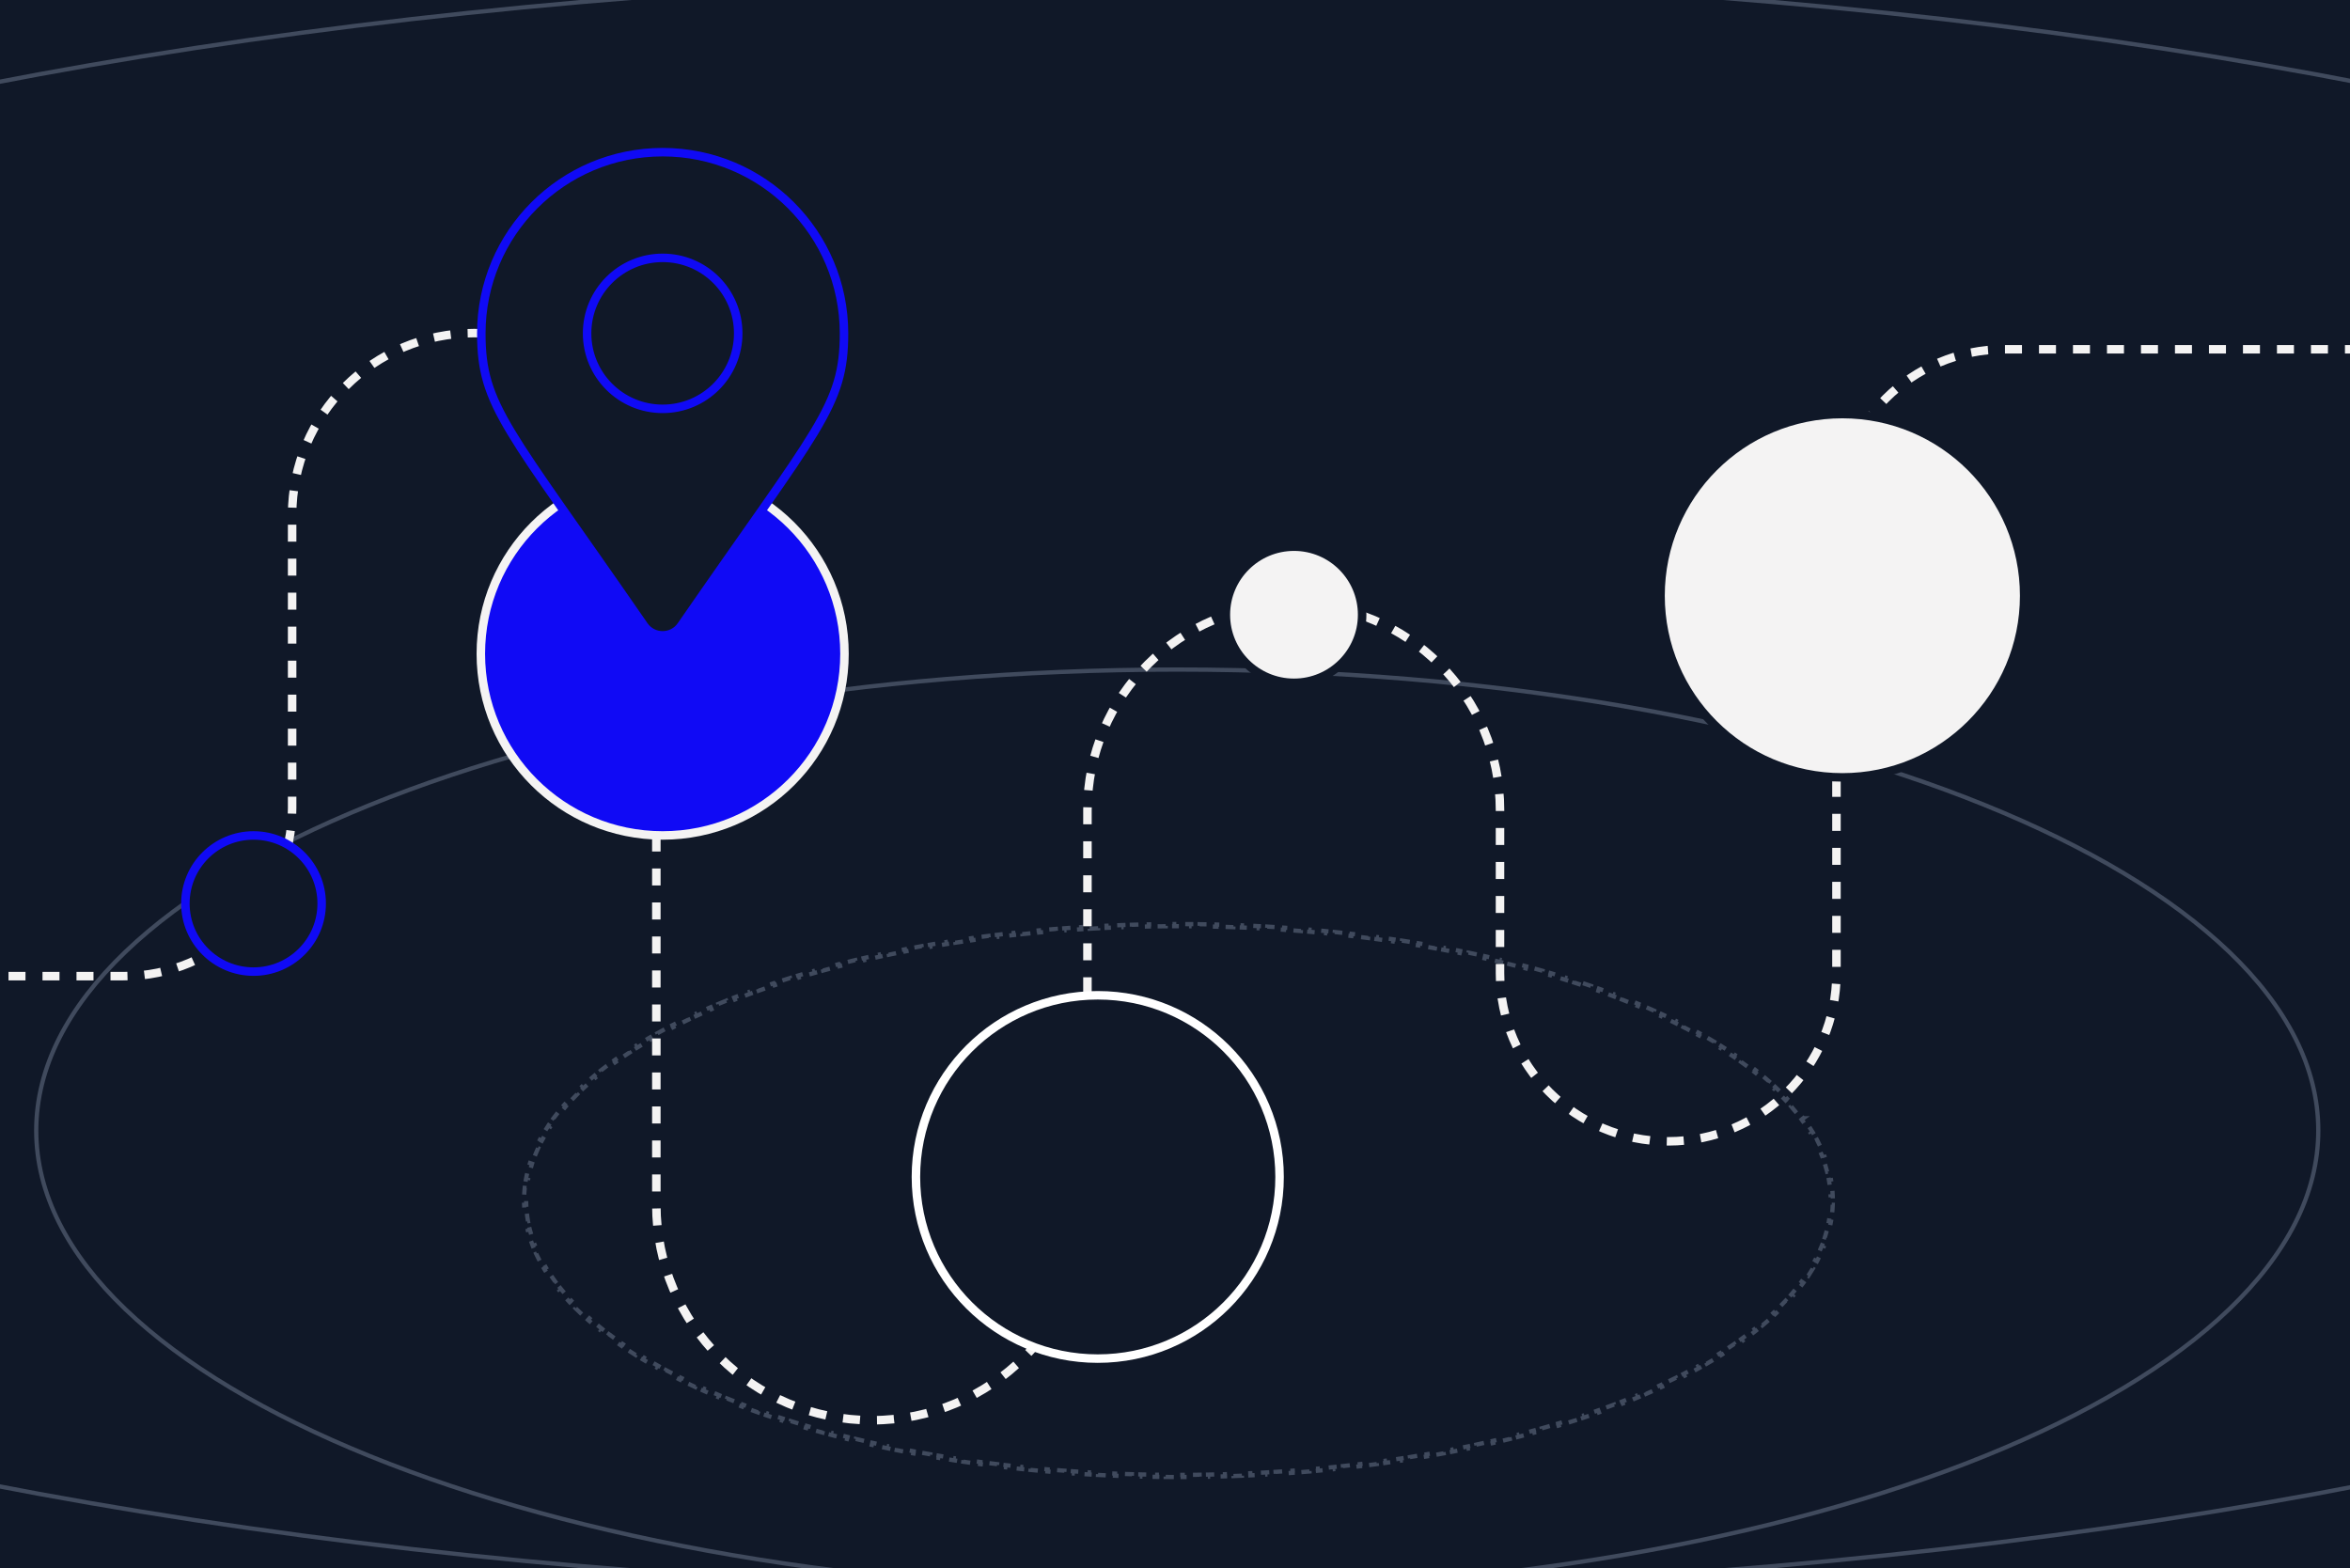
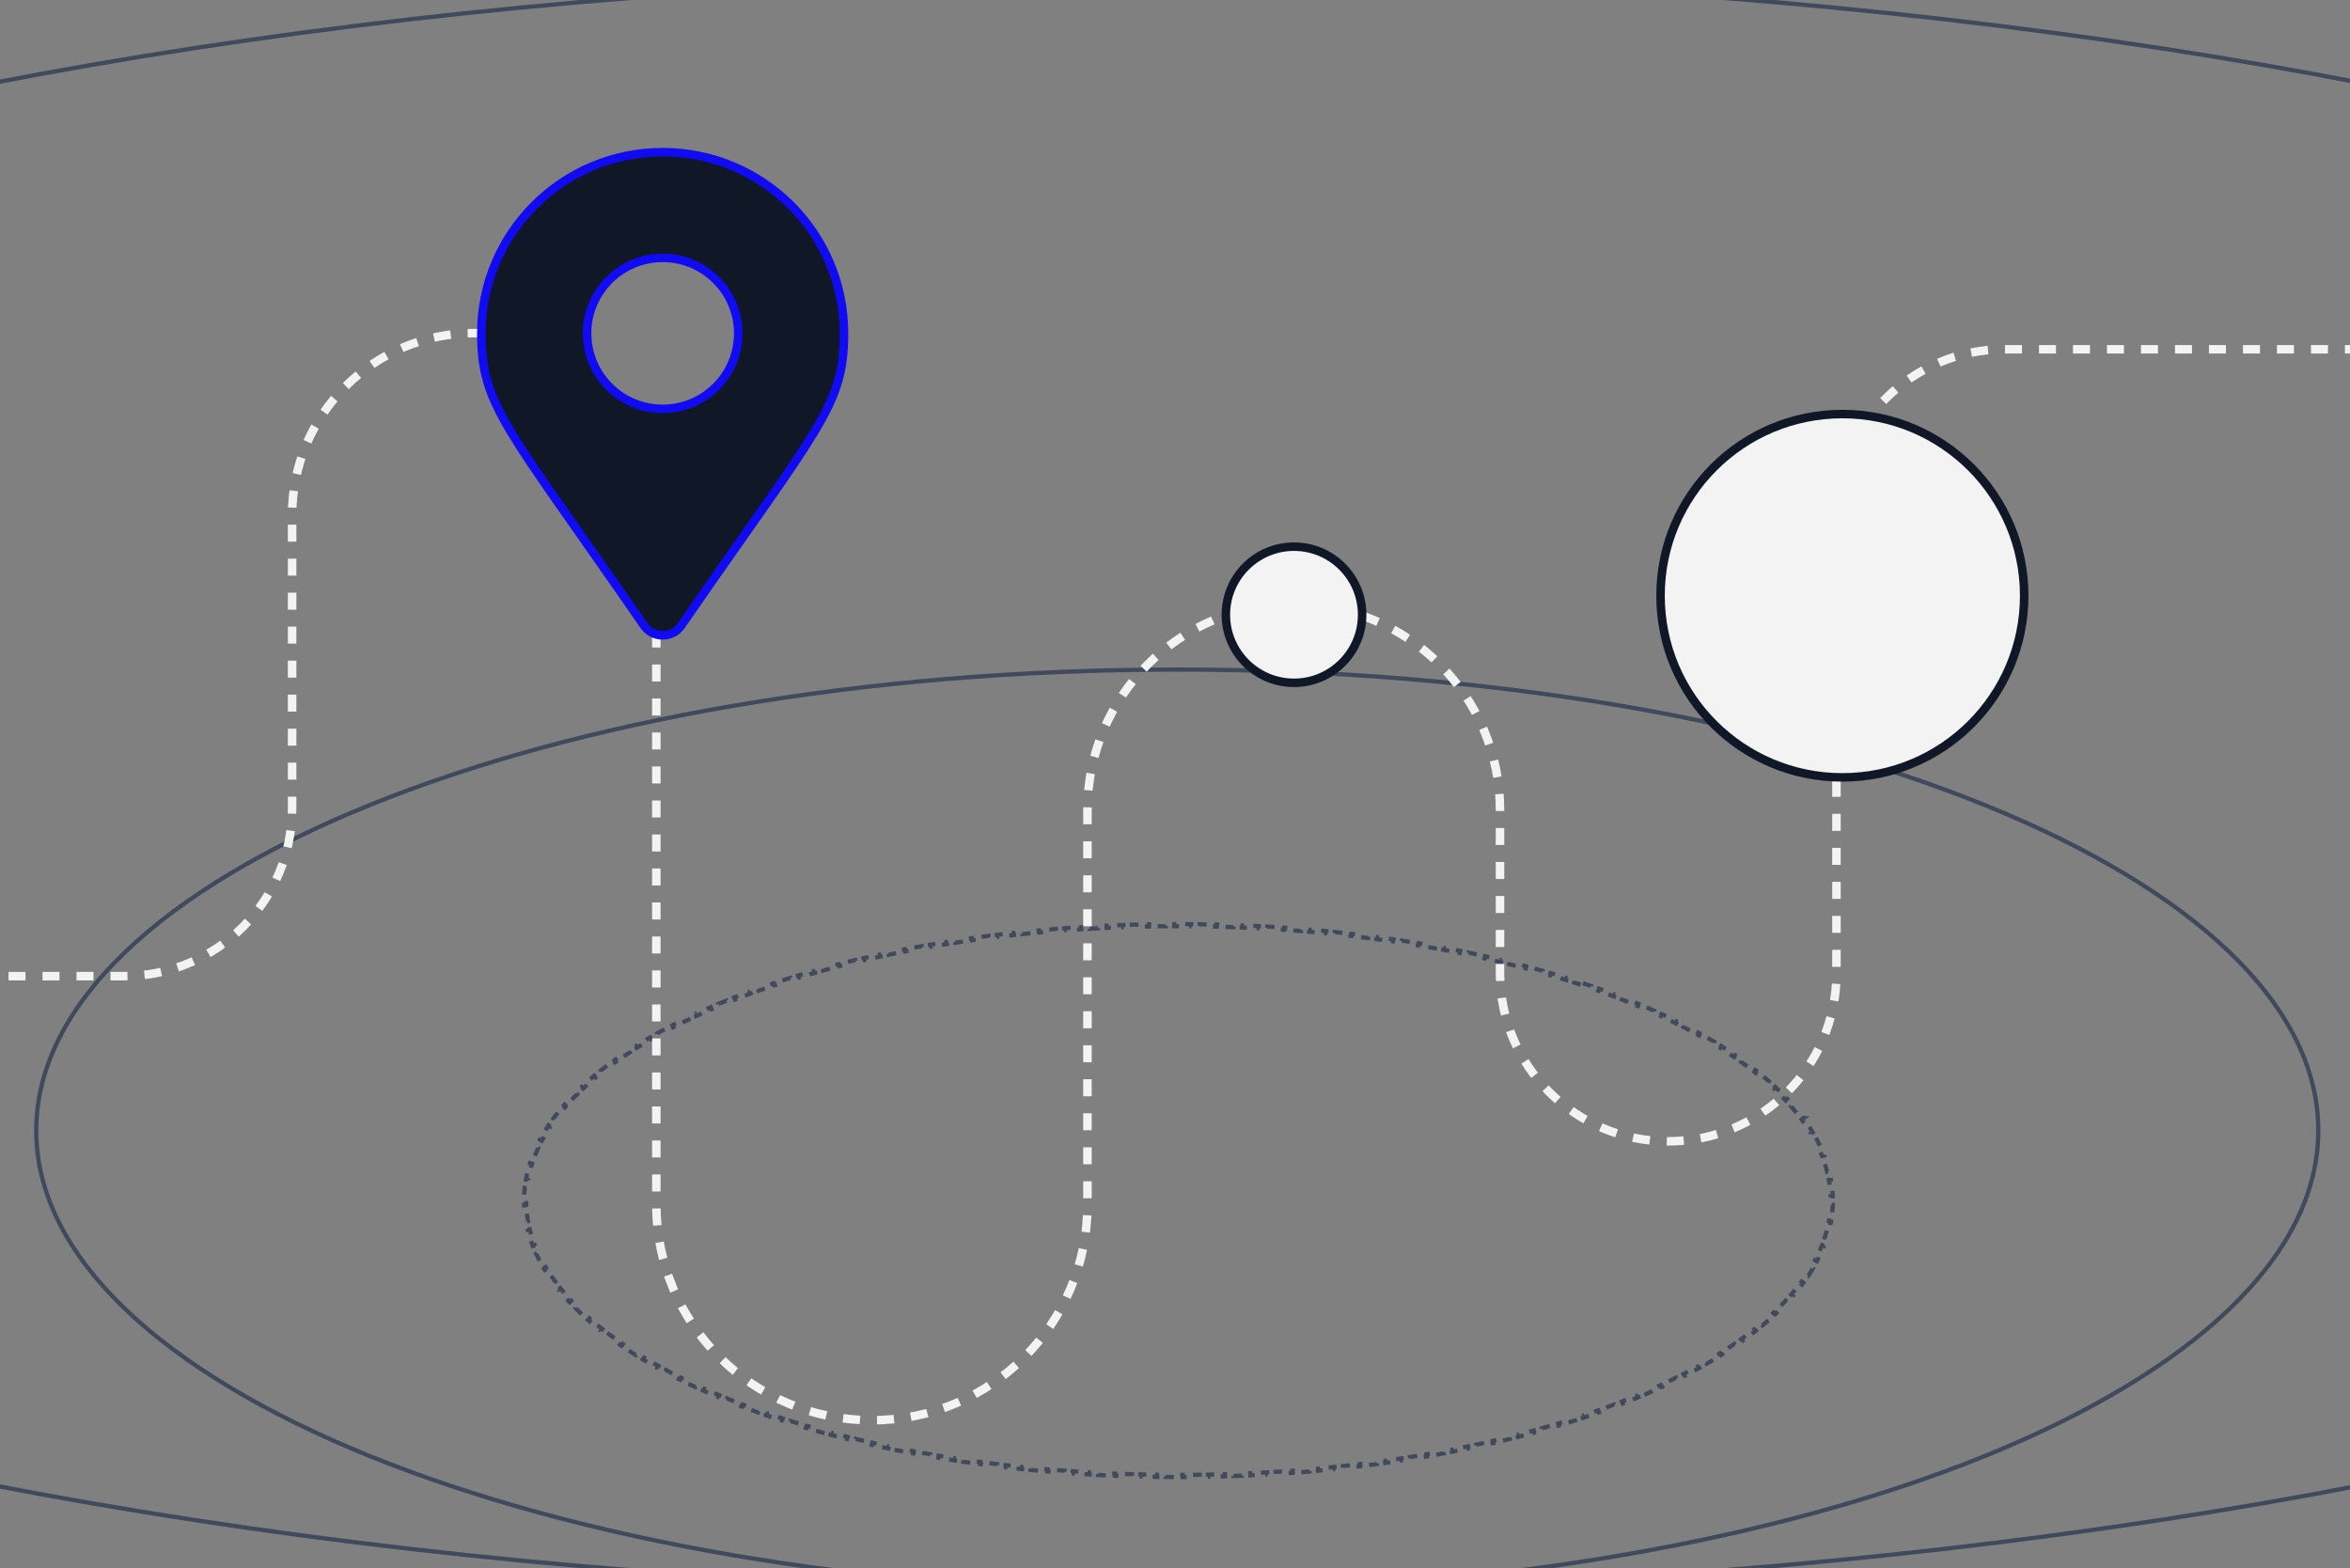
<svg xmlns="http://www.w3.org/2000/svg" width="553" height="369" viewBox="0 0 553 369" fill="none">
  <rect x="0" y="0" width="553" height="369" fill="#808080" stroke="none" />
  <g clip-path="url(#clip0_2467_4489)">
-     <rect width="553" height="369" fill="#101828" />
    <path d="M277.032 -5.5C432.23 -5.5 572.715 15.818 674.383 50.27C725.219 67.496 766.323 87.998 794.707 110.738C823.096 133.483 838.697 158.412 838.697 184.499C838.697 210.586 823.096 235.515 794.707 258.26C766.323 281.001 725.219 301.503 674.383 318.729C572.715 353.181 432.23 374.499 277.032 374.499C121.834 374.499 -18.651 353.181 -120.318 318.729C-171.155 301.503 -212.258 281.001 -240.643 258.26C-269.032 235.515 -284.633 210.586 -284.633 184.499C-284.633 158.412 -269.032 133.483 -240.643 110.738C-212.258 87.998 -171.154 67.496 -120.318 50.27C-18.651 15.818 121.834 -5.5 277.032 -5.5Z" stroke="#404A5D" />
    <path d="M277.032 157.551C351.268 157.551 418.452 169.741 467.06 189.432C491.364 199.278 511 210.99 524.552 223.969C538.102 236.947 545.537 251.159 545.537 266.025C545.537 280.892 538.102 295.104 524.552 308.082C511 321.061 491.364 332.772 467.06 342.618C418.452 362.309 351.268 374.5 277.032 374.5C202.797 374.5 135.612 362.309 87.005 342.618C62.7 332.772 43.064 321.061 29.513 308.082C15.963 295.104 8.527 280.892 8.527 266.025C8.527 251.159 15.963 236.947 29.513 223.969C43.064 210.99 62.7 199.278 87.005 189.432C135.612 169.741 202.797 157.551 277.032 157.551Z" stroke="#404A5D" />
    <path d="M372.498 231.356C373.127 231.566 373.753 231.778 374.374 231.991L374.213 232.464C374.843 232.68 375.468 232.898 376.09 233.118L376.256 232.647C376.888 232.872 377.516 233.097 378.139 233.325L377.968 233.795C378.589 234.023 379.206 234.253 379.818 234.484L379.994 234.018C380.619 234.254 381.24 234.492 381.855 234.732L381.674 235.197C382.297 235.441 382.915 235.687 383.528 235.935L383.714 235.471C384.329 235.719 384.939 235.971 385.544 236.224L385.353 236.684C385.969 236.941 386.581 237.2 387.187 237.462L387.383 237.003C387.998 237.269 388.608 237.537 389.212 237.807L389.01 238.263C389.612 238.532 390.209 238.803 390.8 239.076L391.009 238.623C391.62 238.906 392.226 239.19 392.825 239.478L392.61 239.928C393.211 240.215 393.805 240.506 394.394 240.798L394.615 240.351C395.209 240.645 395.797 240.941 396.378 241.24L396.15 241.686C396.748 241.993 397.339 242.303 397.924 242.615L398.159 242.175C398.746 242.488 399.326 242.805 399.899 243.123L399.658 243.559C400.241 243.882 400.817 244.208 401.386 244.536L401.635 244.104C402.216 244.439 402.79 244.778 403.356 245.118L403.1 245.546C403.664 245.885 404.221 246.227 404.771 246.57L405.035 246.146C405.609 246.506 406.174 246.868 406.731 247.232L406.46 247.65C407.014 248.013 407.56 248.378 408.098 248.745L408.379 248.332C408.933 248.711 409.479 249.093 410.016 249.477H410.017L409.726 249.883C410.268 250.271 410.8 250.662 411.323 251.055L411.623 250.655C412.156 251.056 412.679 251.46 413.192 251.865L412.885 252.257C413.41 252.672 413.925 253.09 414.43 253.511L414.748 253.127C415.258 253.552 415.757 253.98 416.245 254.41L415.917 254.785C416.421 255.23 416.914 255.676 417.395 256.126L417.736 255.762C418.22 256.215 418.693 256.67 419.153 257.129V257.13L418.801 257.483C419.277 257.958 419.74 258.436 420.189 258.916L420.553 258.574C421.007 259.059 421.447 259.548 421.874 260.038L421.499 260.366C421.939 260.872 422.366 261.38 422.776 261.892L423.164 261.578C423.58 262.096 423.981 262.617 424.367 263.141H424.368L423.966 263.438C424.363 263.976 424.744 264.518 425.107 265.062L425.522 264.785C425.892 265.339 426.244 265.896 426.58 266.456L426.154 266.713C426.497 267.283 426.82 267.857 427.126 268.433L427.565 268.199C427.878 268.789 428.173 269.381 428.448 269.977L427.996 270.186C428.273 270.785 428.529 271.387 428.766 271.991L429.231 271.81V271.809C429.475 272.431 429.694 273.057 429.896 273.685L429.423 273.838C429.623 274.462 429.801 275.088 429.958 275.717L430.44 275.596C430.602 276.243 430.743 276.892 430.859 277.545L430.368 277.632C430.483 278.274 430.574 278.919 430.644 279.566L431.137 279.513C431.207 280.172 431.256 280.834 431.279 281.498L430.782 281.517C430.794 281.843 430.8 282.17 430.8 282.497C430.8 282.824 430.794 283.151 430.782 283.478L431.279 283.494C431.256 284.158 431.207 284.82 431.137 285.479L430.644 285.427C430.574 286.074 430.483 286.719 430.368 287.361L430.858 287.448C430.742 288.101 430.602 288.75 430.44 289.396L429.958 289.276C429.801 289.905 429.623 290.532 429.423 291.156L429.896 291.308C429.694 291.936 429.475 292.562 429.231 293.184L428.766 293.002C428.529 293.606 428.273 294.208 427.996 294.808L428.447 295.016C428.172 295.611 427.878 296.204 427.564 296.794L427.126 296.561C426.82 297.136 426.497 297.71 426.154 298.28L426.58 298.536C426.244 299.096 425.892 299.653 425.522 300.207L425.107 299.931C424.744 300.475 424.363 301.017 423.966 301.556L424.367 301.852C423.981 302.375 423.58 302.896 423.164 303.414L422.776 303.102C422.366 303.613 421.939 304.122 421.499 304.628L421.875 304.955C421.448 305.446 421.007 305.933 420.553 306.418L420.189 306.077C419.74 306.557 419.277 307.035 418.801 307.51L419.153 307.863C418.693 308.322 418.22 308.778 417.735 309.231L417.395 308.867C416.914 309.317 416.421 309.764 415.917 310.209L416.246 310.583C415.758 311.013 415.258 311.44 414.748 311.865L414.43 311.482C413.925 311.903 413.41 312.321 412.885 312.736L413.192 313.127C412.679 313.533 412.156 313.936 411.623 314.337L411.323 313.938C410.8 314.331 410.268 314.722 409.726 315.11L410.016 315.516C409.479 315.9 408.933 316.281 408.379 316.66L408.098 316.249C407.56 316.616 407.014 316.981 406.46 317.344L406.731 317.76C406.174 318.124 405.609 318.487 405.035 318.847L404.771 318.424C404.221 318.768 403.664 319.108 403.1 319.447L403.356 319.874C402.79 320.214 402.216 320.553 401.635 320.889L401.386 320.457C400.817 320.785 400.241 321.111 399.658 321.435L399.899 321.87C399.326 322.188 398.746 322.504 398.159 322.817L397.924 322.378C397.339 322.69 396.748 323.001 396.15 323.309L396.378 323.752C395.797 324.051 395.209 324.347 394.615 324.642L394.394 324.195C393.805 324.487 393.211 324.778 392.61 325.065L392.825 325.515C392.226 325.802 391.62 326.087 391.009 326.369L390.8 325.917C390.209 326.19 389.612 326.461 389.01 326.73L389.213 327.185C388.608 327.455 387.999 327.724 387.384 327.989L387.187 327.531C386.581 327.793 385.969 328.052 385.353 328.31L385.544 328.77C384.939 329.022 384.33 329.273 383.715 329.521L383.528 329.059C382.915 329.306 382.297 329.552 381.674 329.796L381.855 330.26C381.24 330.5 380.62 330.738 379.995 330.975L379.818 330.509C379.206 330.74 378.589 330.971 377.968 331.198L378.139 331.667C377.516 331.895 376.888 332.121 376.256 332.345L376.09 331.875C375.468 332.095 374.843 332.314 374.213 332.53L374.375 333.001C373.754 333.214 373.128 333.427 372.499 333.637L372.341 333.163C371.713 333.372 371.081 333.578 370.445 333.783L370.598 334.258C369.967 334.461 369.333 334.661 368.695 334.86L368.548 334.385C367.922 334.58 367.292 334.774 366.659 334.965L366.803 335.442C366.168 335.634 365.53 335.824 364.889 336.012L364.75 335.533C364.114 335.719 363.473 335.903 362.83 336.085L362.966 336.564C362.334 336.743 361.7 336.921 361.062 337.096L360.93 336.615C360.293 336.79 359.653 336.963 359.01 337.134L359.137 337.615C358.492 337.786 357.845 337.957 357.194 338.124L357.07 337.64C356.436 337.802 355.799 337.964 355.159 338.123L355.278 338.606C354.637 338.766 353.993 338.923 353.347 339.078L353.23 338.594C352.585 338.749 351.937 338.902 351.285 339.054L351.397 339.539C350.754 339.688 350.109 339.836 349.46 339.981L349.352 339.495C348.71 339.639 348.065 339.782 347.418 339.922L347.522 340.41C346.874 340.551 346.223 340.689 345.569 340.826L345.468 340.338C344.819 340.474 344.167 340.607 343.513 340.739L343.61 341.229C342.966 341.359 342.318 341.486 341.669 341.612L341.575 341.124C340.927 341.25 340.275 341.375 339.622 341.497L339.714 341.986C339.059 342.109 338.402 342.23 337.743 342.349L337.655 341.858C337.007 341.975 336.357 342.091 335.704 342.204L335.789 342.695C335.139 342.808 334.487 342.919 333.832 343.028L333.751 342.536C333.097 342.645 332.441 342.752 331.783 342.857L331.861 343.351C331.205 343.456 330.546 343.559 329.885 343.66L329.811 343.167C329.161 343.267 328.509 343.365 327.855 343.461L327.928 343.954C327.273 344.05 326.617 344.144 325.958 344.236L325.889 343.743C325.231 343.836 324.572 343.927 323.91 344.016L323.976 344.509C323.32 344.597 322.662 344.683 322.003 344.768L321.94 344.273C321.287 344.357 320.632 344.439 319.975 344.519L320.034 345.014C319.376 345.094 318.716 345.173 318.055 345.249L317.998 344.753C317.337 344.829 316.675 344.904 316.011 344.977L316.064 345.473C315.409 345.544 314.752 345.614 314.093 345.683L314.042 345.187C313.386 345.254 312.728 345.321 312.068 345.386L312.116 345.882C311.456 345.946 310.794 346.008 310.13 346.069L310.085 345.573C309.423 345.634 308.76 345.693 308.095 345.75L308.137 346.247C307.48 346.303 306.822 346.357 306.162 346.41L306.123 345.913C305.465 345.966 304.805 346.017 304.144 346.066L304.18 346.563C303.517 346.613 302.853 346.66 302.188 346.706L302.154 346.208C301.493 346.253 300.829 346.297 300.165 346.339L300.195 346.837C299.537 346.878 298.878 346.918 298.217 346.956L298.188 346.458C297.528 346.496 296.867 346.532 296.204 346.566L296.229 347.064C295.566 347.099 294.901 347.131 294.234 347.162L294.212 346.664C293.55 346.695 292.887 346.723 292.223 346.75L292.242 347.248C291.583 347.275 290.922 347.3 290.26 347.323L290.243 346.825C289.582 346.848 288.919 346.87 288.256 346.89L288.27 347.388C287.605 347.407 286.939 347.425 286.272 347.441L286.262 346.943C285.6 346.959 284.937 346.974 284.272 346.986L284.281 347.484C283.621 347.497 282.959 347.508 282.297 347.517L282.291 347.019C281.629 347.027 280.966 347.035 280.302 347.04L280.306 347.538C279.641 347.543 278.975 347.547 278.308 347.549V347.051C277.975 347.052 277.641 347.052 277.308 347.052C276.974 347.052 276.641 347.052 276.309 347.051L276.307 347.549C275.64 347.547 274.974 347.543 274.31 347.538L274.313 347.04C273.65 347.035 272.987 347.027 272.325 347.019L272.318 347.517C271.656 347.508 270.994 347.497 270.334 347.484L270.343 346.986C269.679 346.974 269.016 346.959 268.354 346.943L268.342 347.441C267.675 347.425 267.009 347.407 266.345 347.388L266.36 346.89C265.697 346.87 265.034 346.848 264.373 346.825L264.355 347.323C263.693 347.3 263.032 347.275 262.372 347.248L262.393 346.75C261.729 346.723 261.066 346.695 260.404 346.664L260.381 347.162C259.715 347.131 259.049 347.099 258.386 347.064L258.412 346.566C257.749 346.532 257.087 346.496 256.427 346.458L256.398 346.956C255.737 346.918 255.077 346.878 254.419 346.837L254.45 346.339C253.786 346.297 253.123 346.253 252.462 346.208L252.428 346.706C251.762 346.66 251.098 346.613 250.436 346.563L250.473 346.066C249.811 346.017 249.151 345.966 248.492 345.913L248.452 346.41C247.793 346.357 247.135 346.303 246.479 346.247L246.521 345.75C245.857 345.693 245.193 345.634 244.531 345.573L244.485 346.07C243.822 346.009 243.16 345.946 242.499 345.882L242.548 345.386C241.888 345.321 241.23 345.254 240.573 345.187L240.522 345.683C239.864 345.614 239.206 345.544 238.551 345.473L238.604 344.977C237.941 344.904 237.279 344.829 236.618 344.753L236.561 345.249C235.899 345.173 235.239 345.094 234.581 345.014L234.642 344.519C233.985 344.439 233.329 344.357 232.676 344.273L232.612 344.768C231.953 344.683 231.295 344.597 230.639 344.509L230.705 344.016C230.044 343.927 229.384 343.836 228.727 343.743L228.657 344.236C227.999 344.144 227.342 344.05 226.688 343.954L226.761 343.461C226.107 343.365 225.455 343.267 224.806 343.167L224.729 343.66C224.069 343.559 223.41 343.456 222.754 343.351L222.833 342.857C222.175 342.752 221.519 342.645 220.865 342.536L220.783 343.028C220.129 342.919 219.476 342.808 218.826 342.695L218.911 342.204C218.259 342.091 217.609 341.975 216.961 341.858L216.872 342.35C216.213 342.231 215.556 342.109 214.901 341.986L214.994 341.497C214.341 341.375 213.689 341.25 213.041 341.124L212.945 341.612C212.296 341.486 211.649 341.359 211.005 341.229L211.104 340.739C210.449 340.607 209.797 340.474 209.147 340.338L209.046 340.826C208.392 340.689 207.74 340.551 207.092 340.41L207.198 339.922C206.551 339.782 205.906 339.639 205.265 339.495L205.154 339.981C204.506 339.836 203.861 339.688 203.218 339.539L203.331 339.054C202.68 338.902 202.03 338.75 201.385 338.595L201.269 339.078C200.622 338.923 199.978 338.766 199.337 338.606L199.457 338.123C198.817 337.964 198.18 337.802 197.546 337.64L197.422 338.124H197.421C196.77 337.957 196.123 337.786 195.479 337.615L195.606 337.134C194.963 336.963 194.323 336.79 193.687 336.615L193.554 337.096C192.916 336.921 192.281 336.743 191.649 336.564L191.785 336.085C191.142 335.903 190.502 335.719 189.866 335.533L189.726 336.012C189.084 335.824 188.446 335.634 187.812 335.442L187.957 334.965C187.324 334.774 186.694 334.58 186.068 334.385L185.92 334.861C185.282 334.662 184.648 334.461 184.018 334.258L184.171 333.783C183.535 333.578 182.902 333.372 182.274 333.163L182.117 333.637H182.116C181.487 333.427 180.862 333.214 180.24 333.001L180.402 332.53C179.773 332.314 179.148 332.095 178.526 331.875L178.358 332.344C177.727 332.12 177.099 331.895 176.477 331.667L176.648 331.198C176.027 330.971 175.41 330.741 174.797 330.509L174.62 330.975C173.995 330.738 173.375 330.5 172.76 330.26L172.941 329.796C172.319 329.553 171.701 329.306 171.088 329.059L170.9 329.521C170.285 329.273 169.675 329.022 169.07 328.77L169.264 328.31C168.647 328.052 168.036 327.793 167.43 327.531L167.231 327.989C166.616 327.724 166.007 327.456 165.402 327.186L165.606 326.73C165.004 326.461 164.407 326.19 163.815 325.917L163.606 326.369C162.995 326.087 162.39 325.802 161.79 325.515L162.006 325.065C161.405 324.778 160.81 324.487 160.222 324.195L160 324.643C159.406 324.348 158.819 324.051 158.237 323.752L158.466 323.309C157.868 323.001 157.276 322.69 156.691 322.378L156.456 322.817C155.869 322.504 155.289 322.188 154.716 321.87L154.958 321.435C154.375 321.111 153.799 320.785 153.23 320.457L152.98 320.889C152.399 320.553 151.825 320.215 151.259 319.875L151.516 319.448C150.951 319.109 150.395 318.767 149.846 318.424L149.58 318.847C149.006 318.487 148.44 318.124 147.883 317.76L148.156 317.344C147.602 316.981 147.055 316.616 146.518 316.249L146.236 316.66C145.682 316.281 145.136 315.9 144.6 315.516L144.891 315.11C144.349 314.722 143.815 314.331 143.292 313.938L142.992 314.337C142.459 313.936 141.936 313.533 141.423 313.127L141.731 312.736C141.206 312.321 140.691 311.903 140.187 311.482L139.867 311.865C139.357 311.44 138.857 311.013 138.368 310.582L138.699 310.209C138.195 309.765 137.702 309.317 137.222 308.867L136.88 309.231C136.395 308.778 135.922 308.322 135.462 307.863L135.815 307.51C135.339 307.035 134.876 306.557 134.427 306.077L134.062 306.418C133.607 305.933 133.166 305.446 132.739 304.955L133.117 304.628C132.677 304.122 132.251 303.613 131.84 303.102L131.45 303.414C131.034 302.896 130.633 302.375 130.247 301.852L130.649 301.556C130.252 301.017 129.872 300.475 129.508 299.931L129.093 300.207C128.723 299.653 128.37 299.096 128.034 298.536L128.462 298.28C128.12 297.71 127.795 297.136 127.489 296.561L127.05 296.794C126.737 296.204 126.443 295.611 126.168 295.016L126.62 294.808C126.344 294.208 126.086 293.607 125.85 293.002L125.384 293.184C125.14 292.562 124.921 291.936 124.72 291.308L125.193 291.156C124.993 290.532 124.814 289.905 124.657 289.276L124.174 289.396C124.012 288.75 123.873 288.1 123.757 287.448L124.248 287.361C124.134 286.719 124.042 286.074 123.973 285.427L123.479 285.479C123.408 284.82 123.36 284.158 123.336 283.494L123.834 283.478C123.828 283.314 123.823 283.151 123.82 282.987L123.816 282.497C123.816 282.17 123.822 281.843 123.834 281.517L123.336 281.498C123.36 280.834 123.408 280.172 123.479 279.513L123.973 279.566C124.042 278.919 124.134 278.274 124.248 277.632L123.757 277.544C123.873 276.892 124.012 276.242 124.174 275.596L124.657 275.717C124.814 275.088 124.993 274.462 125.193 273.838L124.72 273.685C124.921 273.057 125.14 272.431 125.384 271.809L125.385 271.81L125.85 271.991C126.086 271.387 126.344 270.785 126.62 270.186L126.167 269.977C126.442 269.381 126.737 268.789 127.05 268.199L127.489 268.433C127.795 267.857 128.12 267.283 128.462 266.713L128.034 266.456C128.37 265.896 128.723 265.339 129.093 264.785L129.508 265.062C129.872 264.518 130.252 263.976 130.649 263.438L130.247 263.141C130.633 262.617 131.034 262.096 131.45 261.578L131.84 261.892C132.251 261.38 132.677 260.872 133.117 260.366L132.74 260.038C133.167 259.548 133.607 259.059 134.062 258.574L134.427 258.916C134.876 258.436 135.339 257.958 135.815 257.483L135.463 257.13L135.462 257.129C135.922 256.67 136.395 256.214 136.879 255.761L136.88 255.762L137.222 256.126C137.702 255.676 138.195 255.23 138.699 254.785L138.369 254.41C138.857 253.98 139.356 253.552 139.866 253.127L140.187 253.511C140.691 253.09 141.206 252.672 141.731 252.257L141.423 251.865C141.936 251.46 142.459 251.056 142.992 250.655L143.292 251.055C143.815 250.662 144.349 250.271 144.891 249.883L144.6 249.477C145.136 249.093 145.682 248.711 146.236 248.332L146.518 248.745C147.055 248.378 147.602 248.013 148.156 247.65L147.883 247.232C148.44 246.868 149.006 246.506 149.58 246.146L149.845 246.57C150.394 246.227 150.951 245.885 151.516 245.546L151.259 245.117C151.825 244.777 152.399 244.439 152.98 244.104L153.23 244.536C153.799 244.208 154.375 243.882 154.958 243.559L154.716 243.123C155.289 242.805 155.869 242.488 156.456 242.175L156.691 242.615C157.276 242.303 157.868 241.993 158.466 241.686L158.236 241.241C158.818 240.942 159.406 240.644 160 240.35L160.222 240.798C160.81 240.506 161.405 240.215 162.006 239.928L161.79 239.478C162.389 239.191 162.994 238.906 163.605 238.623L163.815 239.076C164.407 238.803 165.004 238.532 165.606 238.263L165.402 237.807C166.007 237.537 166.616 237.269 167.231 237.003L167.43 237.462C168.036 237.2 168.647 236.941 169.264 236.684L169.07 236.224C169.676 235.971 170.285 235.719 170.9 235.471L171.088 235.935C171.701 235.687 172.319 235.441 172.941 235.197L172.76 234.732C173.375 234.492 173.995 234.254 174.62 234.018L174.797 234.484C175.41 234.253 176.027 234.023 176.648 233.795L176.477 233.325C177.099 233.097 177.727 232.872 178.358 232.648L178.526 233.118C179.147 232.898 179.773 232.68 180.402 232.464L180.24 231.991C180.862 231.778 181.487 231.565 182.116 231.355L182.117 231.356L182.274 231.831C182.902 231.622 183.535 231.415 184.171 231.21L184.018 230.734C184.648 230.531 185.282 230.331 185.92 230.132L186.068 230.608C186.694 230.413 187.324 230.22 187.957 230.028L187.812 229.55C188.446 229.358 189.084 229.168 189.726 228.98L189.866 229.461C190.502 229.275 191.142 229.09 191.785 228.908L191.649 228.428C192.281 228.249 192.916 228.072 193.554 227.896L193.687 228.378C194.323 228.203 194.963 228.03 195.606 227.859L195.478 227.378C196.122 227.207 196.77 227.035 197.421 226.868L197.422 226.869L197.546 227.354C198.18 227.191 198.817 227.029 199.457 226.87L199.336 226.386C199.977 226.226 200.621 226.07 201.269 225.914L201.385 226.399C202.03 226.244 202.68 226.091 203.331 225.939L203.218 225.453C203.861 225.304 204.506 225.156 205.154 225.011L205.264 225.498C205.906 225.354 206.551 225.212 207.198 225.071L207.092 224.582C207.74 224.441 208.391 224.303 209.045 224.166L209.147 224.655C209.797 224.519 210.449 224.386 211.104 224.254L211.004 223.765C211.649 223.635 212.296 223.506 212.945 223.38L213.041 223.87C213.689 223.744 214.341 223.62 214.994 223.497L214.901 223.006C215.556 222.883 216.213 222.762 216.872 222.643L216.961 223.135C217.609 223.018 218.259 222.903 218.911 222.79L218.826 222.297C219.476 222.184 220.129 222.073 220.783 221.964L220.865 222.457C221.519 222.348 222.175 222.241 222.833 222.136L222.754 221.642C223.41 221.537 224.069 221.433 224.729 221.332L224.806 221.826C225.455 221.727 226.106 221.628 226.76 221.532L226.688 221.039C227.342 220.943 227.999 220.848 228.657 220.756L228.727 221.25C229.384 221.158 230.044 221.067 230.705 220.979L230.639 220.483C231.295 220.395 231.953 220.309 232.612 220.225L232.676 220.72C233.329 220.636 233.985 220.555 234.642 220.475L234.581 219.979C235.239 219.898 235.899 219.82 236.561 219.743L236.618 220.24C237.279 220.164 237.941 220.089 238.604 220.017L238.551 219.52C239.206 219.448 239.863 219.378 240.521 219.31L240.573 219.807C241.23 219.739 241.888 219.673 242.548 219.608L242.499 219.11C243.16 219.046 243.822 218.983 244.485 218.922L244.531 219.42C245.193 219.359 245.857 219.3 246.521 219.243L246.479 218.745C247.135 218.689 247.793 218.635 248.452 218.582L248.492 219.08C249.151 219.027 249.811 218.976 250.473 218.927L250.436 218.429C251.098 218.379 251.762 218.333 252.428 218.287L252.462 218.785C253.123 218.74 253.787 218.696 254.451 218.654L254.419 218.156C255.077 218.115 255.737 218.074 256.398 218.036L256.427 218.535C257.087 218.497 257.749 218.461 258.412 218.427L258.386 217.928C259.049 217.893 259.715 217.861 260.381 217.83L260.404 218.329C261.066 218.299 261.729 218.27 262.393 218.243L262.372 217.744C263.032 217.717 263.693 217.692 264.355 217.669L264.373 218.168C265.034 218.145 265.697 218.123 266.36 218.104L266.346 217.604C267.01 217.585 267.675 217.567 268.342 217.551L268.354 218.05C269.016 218.034 269.679 218.019 270.343 218.007L270.334 217.508C270.994 217.495 271.656 217.484 272.318 217.476L272.325 217.975C272.987 217.966 273.65 217.958 274.313 217.953L274.31 217.454C274.974 217.449 275.64 217.445 276.307 217.443L276.309 217.942C276.641 217.941 276.974 217.941 277.308 217.941C277.641 217.941 277.975 217.941 278.308 217.942V217.443C278.975 217.445 279.641 217.449 280.306 217.454L280.303 217.953C280.966 217.958 281.629 217.966 282.291 217.975L282.297 217.476C282.959 217.484 283.621 217.495 284.281 217.508L284.272 218.007C284.937 218.019 285.6 218.034 286.262 218.05L286.272 217.551C286.939 217.567 287.605 217.585 288.27 217.604L288.256 218.104C288.919 218.123 289.582 218.145 290.243 218.168L290.26 217.669C290.922 217.692 291.583 217.717 292.242 217.744L292.223 218.243C292.887 218.27 293.55 218.299 294.212 218.329L294.234 217.83C294.901 217.861 295.566 217.893 296.229 217.928L296.204 218.427C296.867 218.461 297.528 218.497 298.188 218.535L298.217 218.036C298.878 218.074 299.537 218.115 300.195 218.156L300.165 218.654C300.829 218.696 301.493 218.74 302.154 218.785L302.188 218.287C302.853 218.333 303.517 218.379 304.18 218.429L304.144 218.927C304.805 218.976 305.465 219.027 306.123 219.08L306.162 218.582C306.822 218.635 307.48 218.689 308.137 218.745L308.095 219.243C308.76 219.3 309.423 219.359 310.085 219.42L310.13 218.923C310.794 218.984 311.456 219.046 312.116 219.11L312.068 219.608C312.728 219.673 313.386 219.739 314.042 219.807L314.093 219.31C314.752 219.378 315.409 219.448 316.064 219.52L316.011 220.017C316.675 220.089 317.337 220.164 317.998 220.24L318.055 219.743C318.716 219.82 319.376 219.898 320.034 219.979L319.975 220.475C320.632 220.555 321.287 220.636 321.94 220.72L322.003 220.225C322.662 220.309 323.32 220.395 323.976 220.483L323.91 220.979C324.572 221.067 325.231 221.158 325.889 221.25L325.957 220.756C326.616 220.848 327.273 220.943 327.928 221.039L327.855 221.532C328.509 221.628 329.161 221.727 329.811 221.826L329.885 221.332C330.546 221.433 331.205 221.536 331.861 221.642L331.783 222.136C332.441 222.241 333.097 222.348 333.75 222.457L333.832 221.964C334.487 222.073 335.139 222.184 335.789 222.297L335.704 222.789C336.357 222.902 337.007 223.018 337.655 223.135L337.743 222.644C338.402 222.762 339.059 222.883 339.713 223.006L339.622 223.497C340.275 223.62 340.926 223.744 341.574 223.87L341.669 223.38C342.319 223.506 342.966 223.635 343.61 223.765L343.513 224.254C344.167 224.386 344.819 224.519 345.468 224.655L345.569 224.166C346.223 224.303 346.874 224.441 347.522 224.582L347.418 225.071C348.065 225.212 348.71 225.354 349.352 225.498L349.46 225.011C350.109 225.156 350.754 225.304 351.397 225.453L351.285 225.939C351.937 226.091 352.585 226.244 353.23 226.399L353.347 225.914C353.993 226.07 354.637 226.226 355.278 226.386L355.159 226.87C355.799 227.029 356.436 227.191 357.07 227.354L357.194 226.869V226.868C357.845 227.035 358.492 227.206 359.137 227.377L359.01 227.859C359.653 228.03 360.293 228.203 360.93 228.378L361.061 227.896C361.699 228.072 362.334 228.249 362.966 228.428L362.83 228.908C363.473 229.09 364.114 229.275 364.75 229.461L364.889 228.98C365.53 229.168 366.168 229.358 366.803 229.55L366.659 230.028C367.292 230.22 367.921 230.413 368.547 230.608L368.695 230.132C369.333 230.331 369.967 230.531 370.598 230.734L370.445 231.21C371.081 231.415 371.713 231.622 372.341 231.831L372.498 231.356Z" stroke="#404A5D" stroke-dasharray="2 2" />
    <path d="M-14 229.693H29.159C51.013 229.693 68.745 211.994 68.745 190.144V121.188C68.745 97.546 87.932 78.377 111.597 78.377C135.262 78.377 154.449 97.546 154.449 121.188V283.518C154.449 311.504 177.16 334.193 205.173 334.193C233.185 334.193 255.896 311.504 255.896 283.518V190.613C255.896 163.821 277.637 142.117 304.438 142.117C331.255 142.117 352.979 163.837 352.979 190.613V229.015C352.979 250.848 370.696 268.564 392.566 268.564C414.42 268.564 432.153 250.864 432.153 229.015V121.737C432.153 99.904 449.869 82.188 471.739 82.188H569.016" stroke="#F4F3F3" stroke-width="2" stroke-miterlimit="10" stroke-dasharray="4 4" />
-     <path d="M155.935 196.587C179.566 196.587 198.723 177.448 198.723 153.84C198.723 130.232 179.566 111.094 155.935 111.094C132.305 111.094 113.148 130.232 113.148 153.84C113.148 177.448 132.305 196.587 155.935 196.587Z" fill="#100AF5" stroke="#F4F3F3" stroke-width="2" stroke-miterlimit="10" />
-     <path d="M258.321 319.69C281.952 319.69 301.108 300.552 301.108 276.944C301.108 253.335 281.952 234.197 258.321 234.197C234.691 234.197 215.534 253.335 215.534 276.944C215.534 300.552 234.691 319.69 258.321 319.69Z" fill="#101828" stroke="white" stroke-width="2" stroke-miterlimit="10" />
-     <path d="M59.661 228.626C68.517 228.626 75.696 221.453 75.696 212.606C75.696 203.758 68.517 196.586 59.661 196.586C50.805 196.586 43.626 203.758 43.626 212.606C43.626 221.453 50.805 228.626 59.661 228.626Z" fill="#101828" stroke="#100AF5" stroke-width="2" stroke-miterlimit="10" />
    <path d="M304.503 160.672C313.359 160.672 320.538 153.5 320.538 144.653C320.538 135.805 313.359 128.633 304.503 128.633C295.647 128.633 288.468 135.805 288.468 144.653C288.468 153.5 295.647 160.672 304.503 160.672Z" fill="#F4F3F3" stroke="#101828" stroke-width="2" stroke-miterlimit="10" />
    <path d="M433.543 182.924C457.174 182.924 476.33 163.786 476.33 140.178C476.33 116.57 457.174 97.432 433.543 97.432C409.912 97.432 390.756 116.57 390.756 140.178C390.756 163.786 409.912 182.924 433.543 182.924Z" fill="#F4F3F3" stroke="#101828" stroke-width="2" stroke-miterlimit="10" />
    <path d="M151.539 147.202C119.243 100.435 113.262 95.639 113.262 78.44C113.262 54.895 132.368 35.807 155.936 35.807C179.503 35.807 198.61 54.895 198.61 78.44C198.61 95.623 192.613 100.435 160.316 147.202C158.199 150.271 153.656 150.271 151.539 147.202ZM155.936 96.204C165.764 96.204 173.716 88.259 173.716 78.44C173.716 68.621 165.764 60.676 155.936 60.676C146.108 60.676 138.155 68.621 138.155 78.44C138.155 88.259 146.108 96.204 155.936 96.204Z" fill="#101828" stroke="#100AF5" stroke-width="2" stroke-miterlimit="10" />
  </g>
  <defs>
    <clipPath id="clip0_2467_4489">
      <rect width="553" height="369" fill="white" />
    </clipPath>
  </defs>
</svg>